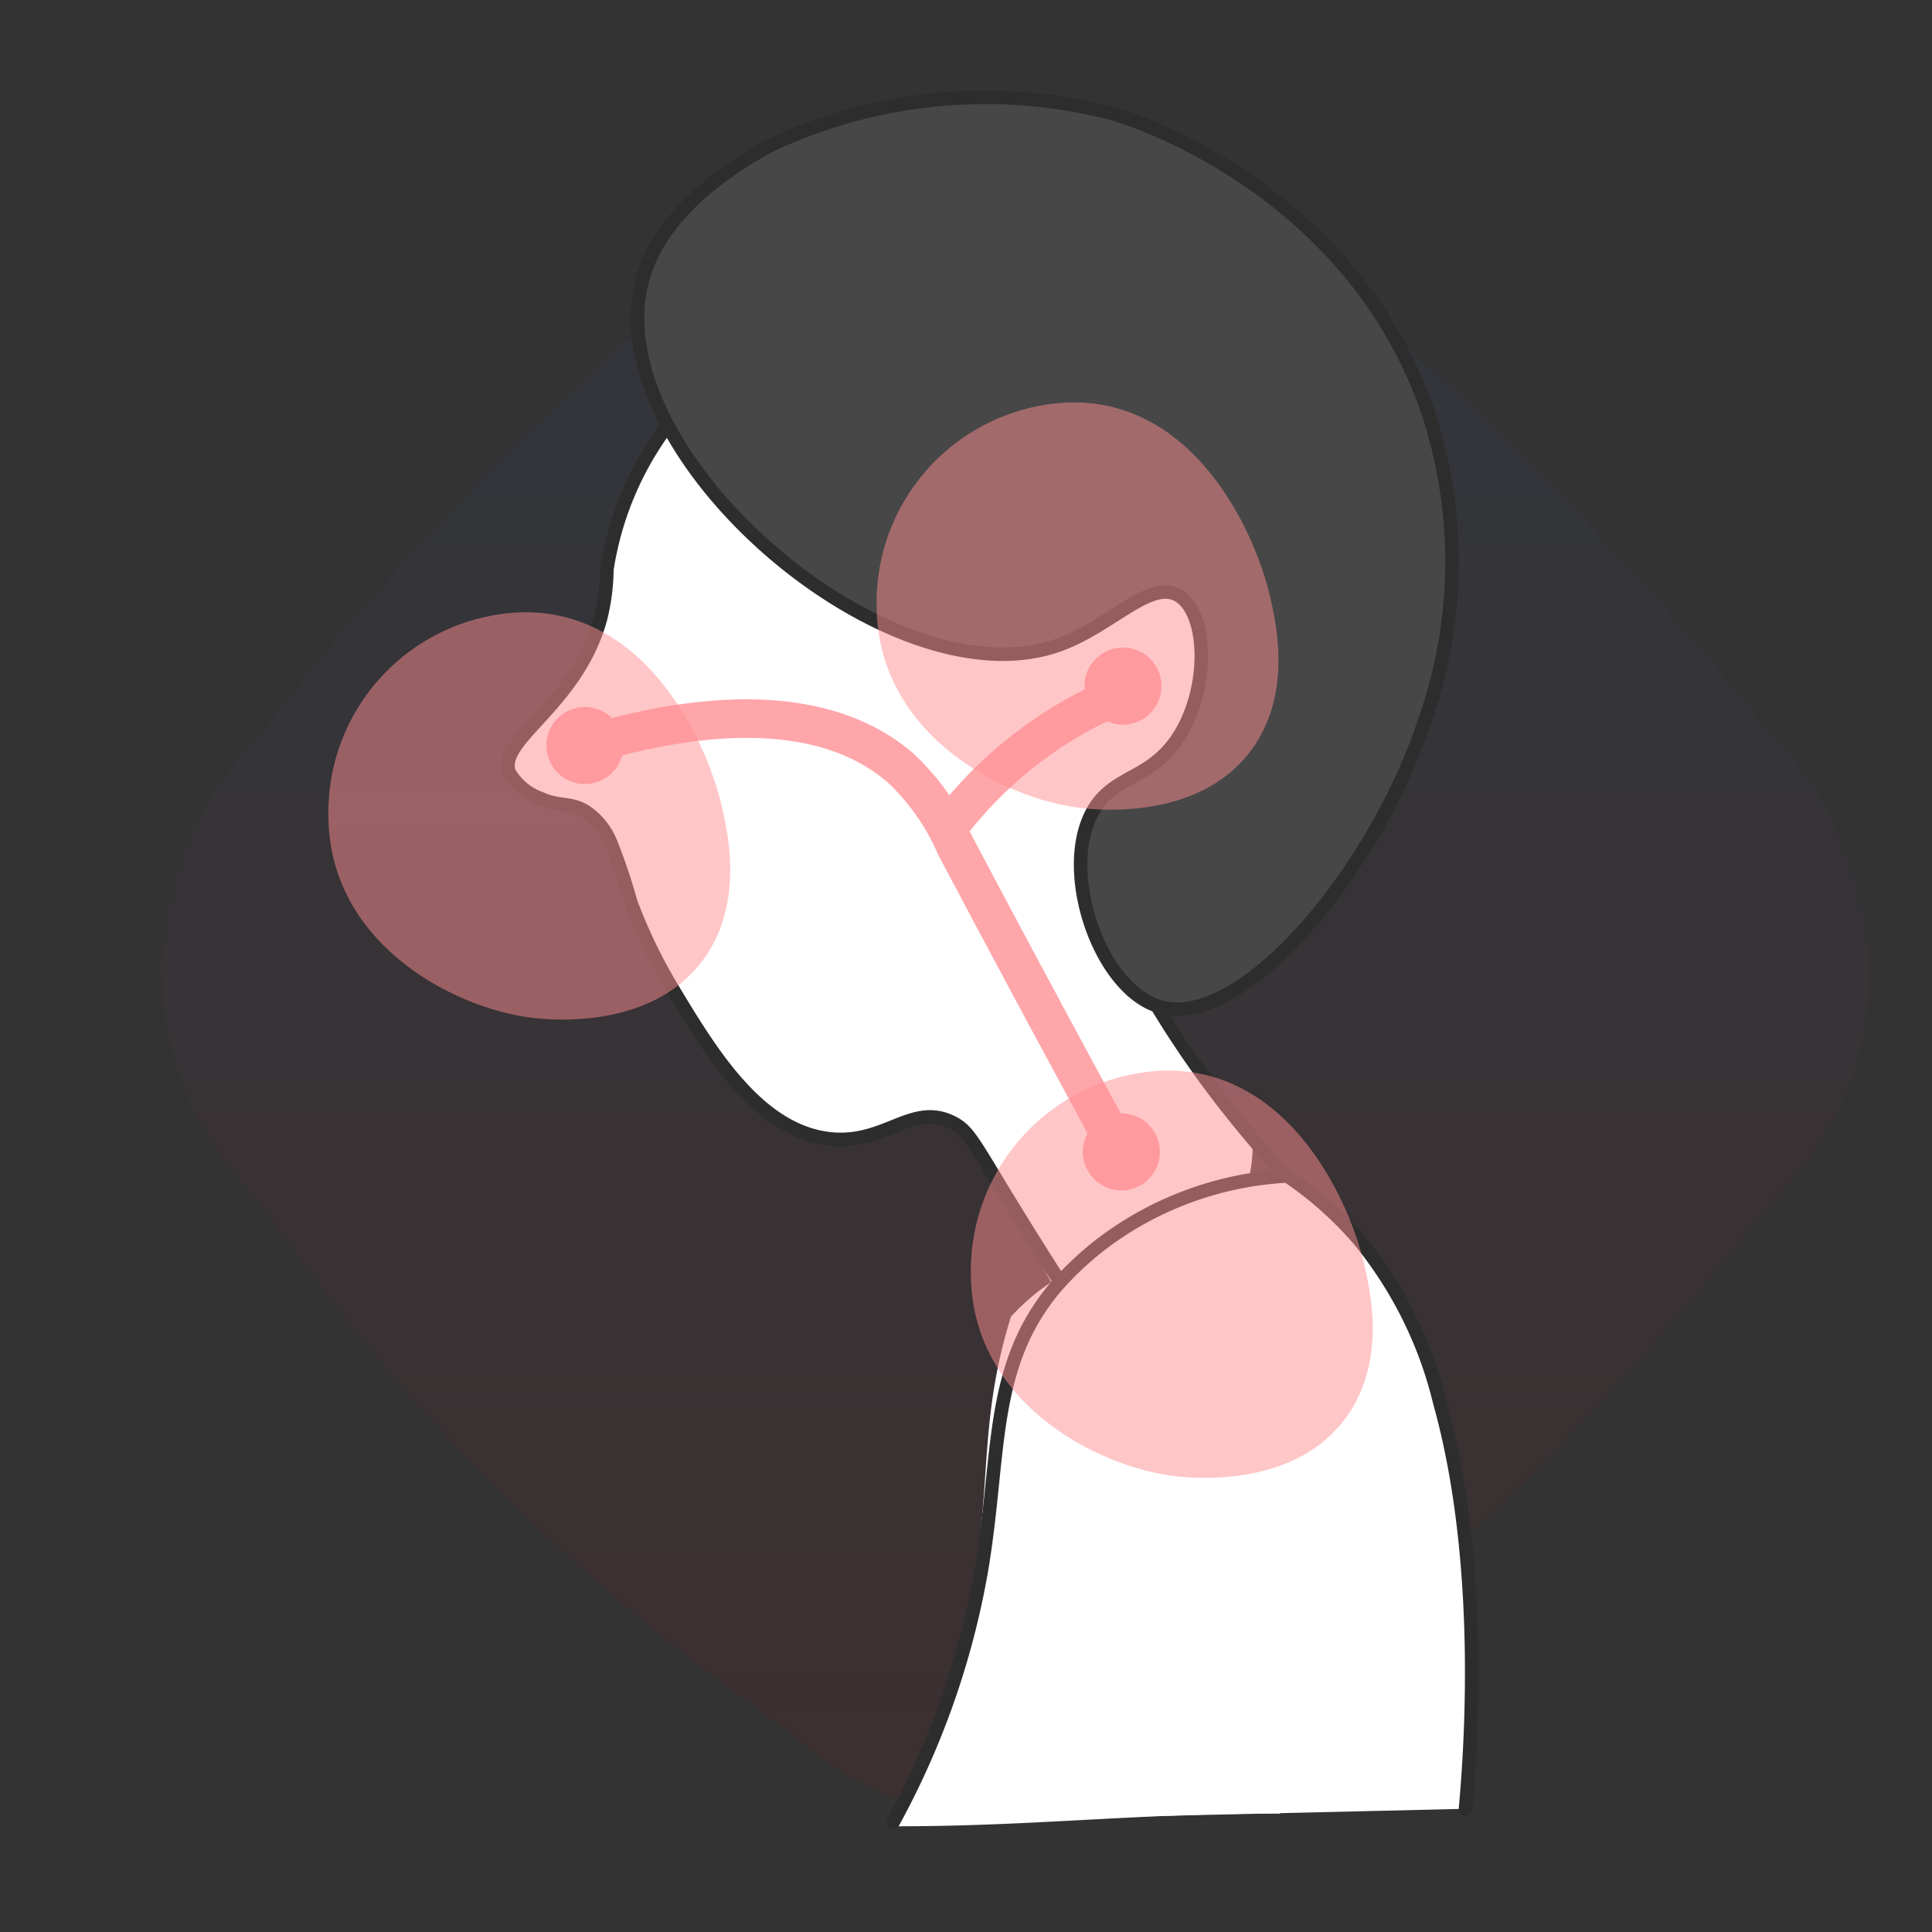
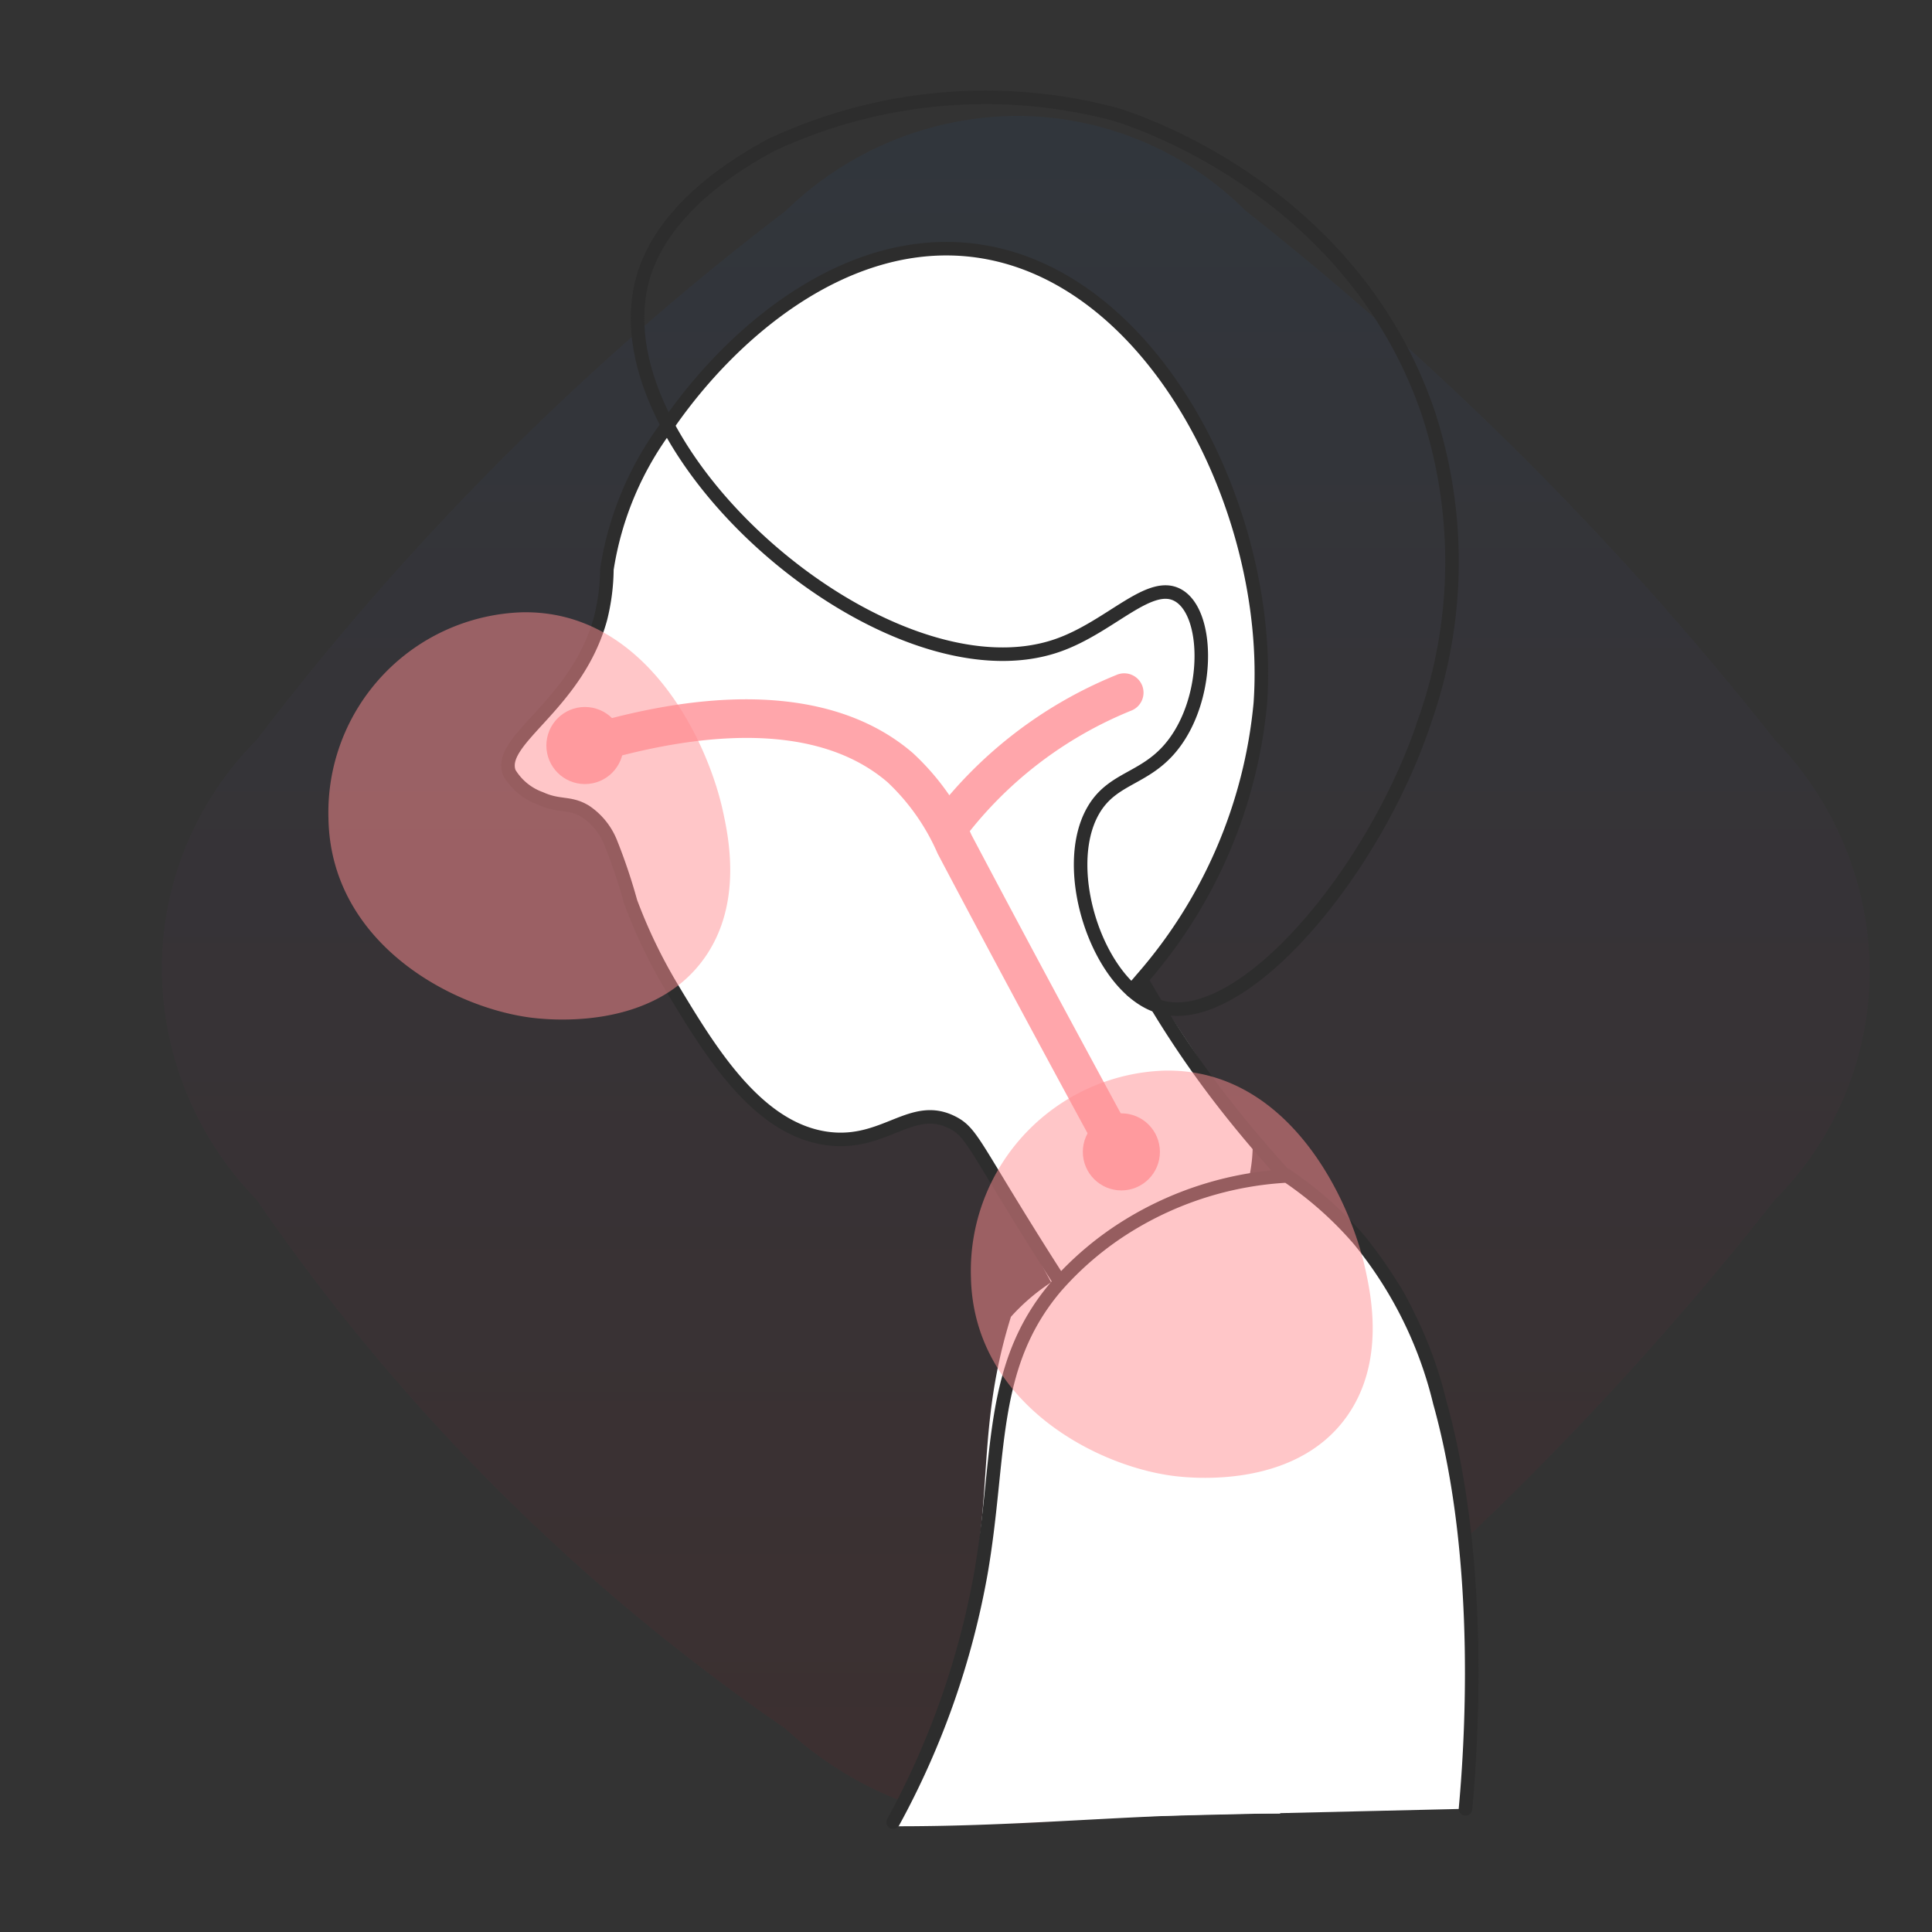
<svg xmlns="http://www.w3.org/2000/svg" width="100" height="100" viewBox="0 0 100 100">
  <rect x="0" y="0" width="100" height="100" fill="#333333" stroke="none" />
  <defs>
    <style>
      .cls-1, .cls-4 {
        fill: none;
      }

      .cls-2 {
        opacity: 0.05;
        fill: url(#linear-gradient);
      }

      .cls-3, .cls-5 {
        fill: #fff;
      }

      .cls-4, .cls-5 {
        stroke: #2d2d2d;
        stroke-linecap: round;
        stroke-miterlimit: 10;
        stroke-width: 0.7px;
      }

      .cls-6 {
        fill: #474747;
      }

      .cls-7 {
        fill: #ffa6ab;
      }

      .cls-8 {
        fill: #ff8e93;
        opacity: 0.5;
        mix-blend-mode: multiply;
        isolation: isolate;
      }
    </style>
    <linearGradient id="linear-gradient" x1="0.5" x2="0.5" y2="1" gradientUnits="objectBoundingBox">
      <stop offset="0" stop-color="#1778f2" />
      <stop offset="1" stop-color="#f40009" />
    </linearGradient>
  </defs>
  <g id="Group_125008" data-name="Group 125008" transform="translate(5457 -2176)">
    <g id="Group_125006" data-name="Group 125006">
      <g id="Group_125005" data-name="Group 125005" transform="translate(-5505 -374)">
        <rect id="Rectangle_10371" data-name="Rectangle 10371" class="cls-1" width="100" height="100" transform="translate(48 2550)" />
        <g id="Group_124198" data-name="Group 124198">
          <g id="Group_124197" data-name="Group 124197">
            <g id="Group_124191" data-name="Group 124191">
              <g id="Group_124150" data-name="Group 124150" transform="translate(-165 564)">
                <path id="Path_228174" data-name="Path 228174" class="cls-2" d="M32.3,83.491A105.79,105.79,0,0,1,17.2,70.917,105.57,105.57,0,0,1,4.909,56.1,17.251,17.251,0,0,1,0,44.2,16.783,16.783,0,0,1,4.909,32.3,144.539,144.539,0,0,1,32.3,4.909,17.263,17.263,0,0,1,44.2,0,16.781,16.781,0,0,1,56.1,4.909a164.255,164.255,0,0,1,13.841,12.23A164.608,164.608,0,0,1,83.491,32.3,17.24,17.24,0,0,1,88.4,44.2a16.782,16.782,0,0,1-4.909,11.9A163.679,163.679,0,0,1,69.255,71.955,164.629,164.629,0,0,1,56.1,83.491a17.386,17.386,0,0,1-7.239,4.259,16.564,16.564,0,0,1-4.664.65,17.462,17.462,0,0,1-5.792-1.133A18.7,18.7,0,0,1,32.3,83.491Z" transform="translate(221.375 1992)" />
              </g>
            </g>
          </g>
        </g>
      </g>
      <g id="Group_125002" data-name="Group 125002" transform="translate(-6522.704 1976.44)">
        <g id="Group_125007" data-name="Group 125007">
          <path id="Path_228403" data-name="Path 228403" class="cls-3" d="M1113.183,253.123l8.3,15.347c1.087-.358,7.641-2.614,8.864-7.92a7.745,7.745,0,0,0,.193-1.976q-5.327-8.051-10.651-16.1Z" />
          <path id="Path_228404" data-name="Path 228404" class="cls-4" d="M1121.822,244.253a57.643,57.643,0,0,0,3.812,7.449,51.875,51.875,0,0,0,3.662,5.272,63.848,63.848,0,0,0,5.908,6.491c.5.48.51.461.754.708h0c1.722,1.291,2.8,3.421,3.52,6.037" />
          <path id="Path_228405" data-name="Path 228405" class="cls-5" d="M1124.287,250.828c.17-.191.33-.381.5-.58.02-.03.05-.051.07-.081a25.221,25.221,0,0,0,6.08-14.189c.72-10.081-5.75-22.861-15.47-23.52-6.23-.42-11.86,4.27-15.2,9.11a16.605,16.605,0,0,0-3.15,7.46,10.875,10.875,0,0,1-.33,2.55c-1.24,4.519-5.37,6.26-4.72,7.98a3.089,3.089,0,0,0,1.61,1.329c.99.451,1.51.171,2.33.671a3.517,3.517,0,0,1,1.3,1.6,29.118,29.118,0,0,1,1.03,3.051v.01a26.941,26.941,0,0,0,2.158,4.486c1.95,3.243,4.391,7.3,8.037,7.785,2.981.393,4.363-1.922,6.492-.818.822.426,1.054,1,3.048,4.254,1.025,1.675,1.881,3.022,2.432,3.879" />
          <g id="Group_123803" data-name="Group 123803">
-             <path id="Path_228406" data-name="Path 228406" class="cls-6" d="M1098.921,214.19c-2.2,8.908,12.789,21.826,21.527,18.775,2.76-.963,4.809-3.489,6.291-2.558,1.466.92,1.572,4.714.029,7.2-1.463,2.357-3.394,2.007-4.484,3.915-1.774,3.1.332,9.266,3.472,10.154,4.24,1.2,11.129-7,13.719-14.887a24.736,24.736,0,0,0,.144-15.889c-3.957-11.558-15.272-15.161-16.269-15.444a26.171,26.171,0,0,0-17.727,1.608C1100.4,209.875,1099.256,212.831,1098.921,214.19Z" />
            <path id="Path_228407" data-name="Path 228407" class="cls-4" d="M1098.921,214.19c-2.2,8.908,12.789,21.826,21.527,18.775,2.76-.963,4.809-3.489,6.291-2.558,1.466.92,1.572,4.714.029,7.2-1.463,2.357-3.394,2.007-4.484,3.915-1.774,3.1.332,9.266,3.472,10.154,4.24,1.2,11.129-7,13.719-14.887a24.736,24.736,0,0,0,.144-15.889c-3.957-11.558-15.272-15.161-16.269-15.444a26.171,26.171,0,0,0-17.727,1.608C1100.4,209.875,1099.256,212.831,1098.921,214.19Z" />
          </g>
          <path id="Path_228408" data-name="Path 228408" class="cls-4" d="M1117.776,257.025" />
          <path id="Path_228409" data-name="Path 228409" class="cls-3" d="M1118.03,267.717c-2.66,8.535.643,11.9-6.367,26.369,7.3.037,12.981-.69,20.279-.653l7.038-5.542-1.829-11.639-2.549-8.646c-.48-.382-6.48-5.017-12.581-2.661A10.615,10.615,0,0,0,1118.03,267.717Z" />
          <path id="Path_228410" data-name="Path 228410" class="cls-5" d="M1111.934,293.876a42.252,42.252,0,0,0,4.545-12.913c1.047-6.071.374-10.668,3.879-14.8a16.428,16.428,0,0,1,3.824-3.215,17.452,17.452,0,0,1,8.148-2.522,18.723,18.723,0,0,1,3.713,3.3,21.036,21.036,0,0,1,4.184,8.424c2.35,8.4,1.581,18.3,1.331,21.034" />
          <g id="Group_123804" data-name="Group 123804">
            <path id="Path_228411" data-name="Path 228411" class="cls-7" d="M1123.647,260.162a1,1,0,0,1-.879-.522c-3.144-5.776-5.933-10.974-8.528-15.89a11.18,11.18,0,0,0-2.594-3.7c-3.956-3.4-10.489-2.4-15.272-.964a1,1,0,0,1-.576-1.916c7.546-2.27,13.477-1.8,17.153,1.365a12.9,12.9,0,0,1,3.039,4.245c2.61,4.944,5.4,10.134,8.534,15.9a1,1,0,0,1-.4,1.355A.987.987,0,0,1,1123.647,260.162Z" />
          </g>
          <g id="Group_123805" data-name="Group 123805">
            <path id="Path_228412" data-name="Path 228412" class="cls-7" d="M1114.808,243.346a.989.989,0,0,1-.6-.2,1,1,0,0,1-.191-1.4,22.552,22.552,0,0,1,9.465-7.247,1,1,0,1,1,.754,1.851,20.545,20.545,0,0,0-8.627,6.607A1,1,0,0,1,1114.808,243.346Z" />
          </g>
          <circle id="Ellipse_51228" data-name="Ellipse 51228" class="cls-7" cx="1.995" cy="1.995" r="1.995" transform="translate(1093.984 236.153)" />
-           <circle id="Ellipse_51229" data-name="Ellipse 51229" class="cls-7" cx="1.995" cy="1.995" r="1.995" transform="translate(1121.834 233.077)" />
          <circle id="Ellipse_51230" data-name="Ellipse 51230" class="cls-7" cx="1.995" cy="1.995" r="1.995" transform="translate(1121.751 257.186)" />
          <path id="Path_228413" data-name="Path 228413" class="cls-8" d="M1103.124,241.552c.281,1.295,1.036,4.776-.954,7.589-2.735,3.868-8.329,3.182-9.078,3.079-4.151-.574-10.279-3.926-10.387-10.3a10.364,10.364,0,0,1,10.032-10.668C1099.132,231.135,1102.332,237.9,1103.124,241.552Z" />
-           <path id="Path_228414" data-name="Path 228414" class="cls-8" d="M1131.5,230.689c.281,1.295,1.035,4.776-.954,7.589-2.735,3.868-8.329,3.182-9.078,3.079-4.151-.574-10.279-3.926-10.387-10.3a10.363,10.363,0,0,1,10.032-10.668C1127.509,220.272,1130.709,227.033,1131.5,230.689Z" />
          <path id="Path_228415" data-name="Path 228415" class="cls-8" d="M1136.378,265.273c.281,1.295,1.036,4.776-.954,7.59-2.734,3.868-8.329,3.181-9.078,3.078-4.15-.573-10.279-3.925-10.387-10.3a10.363,10.363,0,0,1,10.032-10.667C1132.386,254.856,1135.586,261.617,1136.378,265.273Z" />
        </g>
      </g>
    </g>
  </g>
</svg>